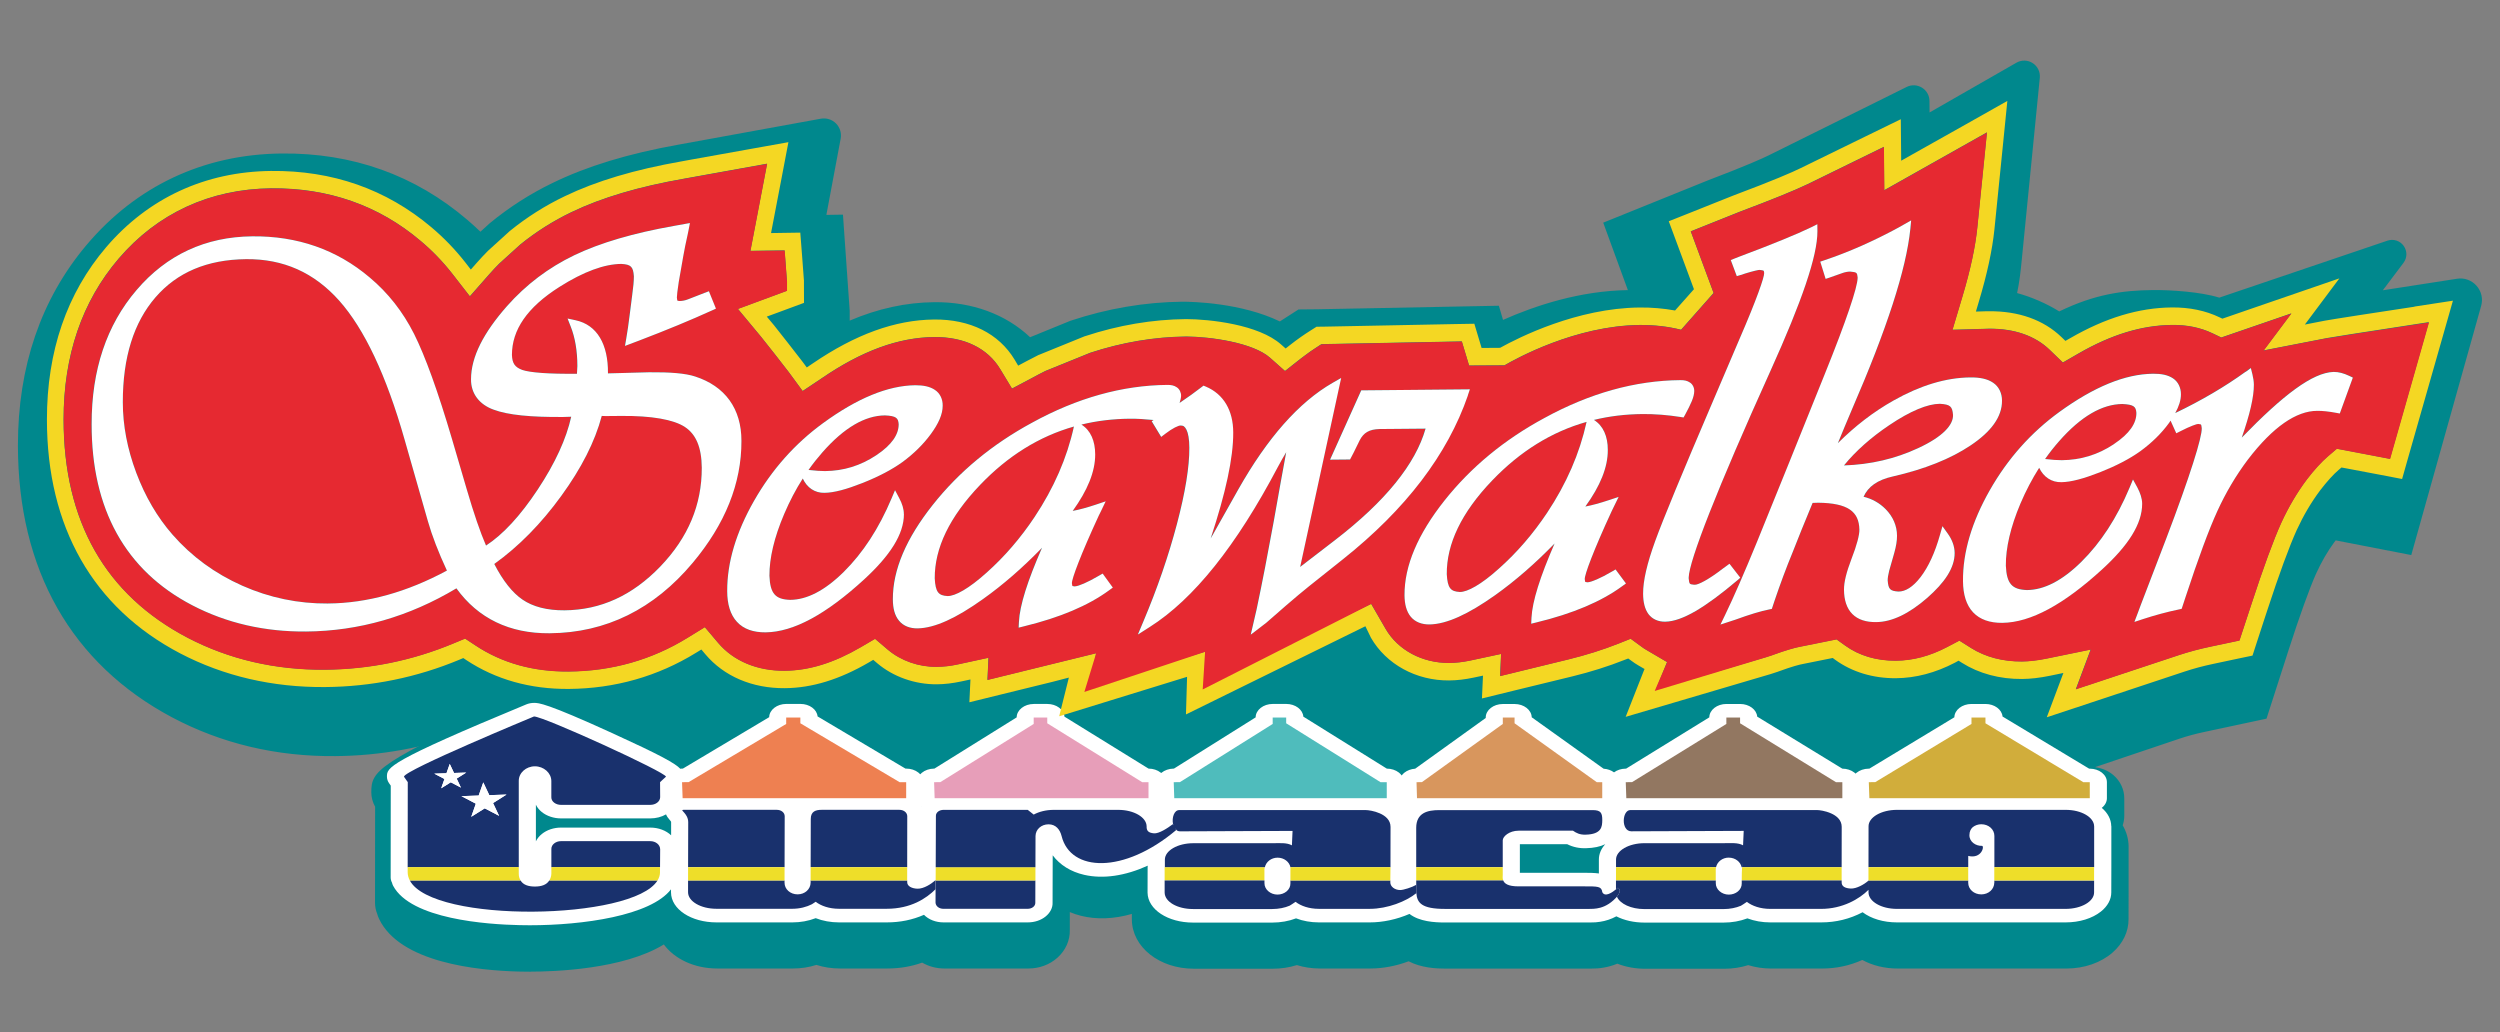
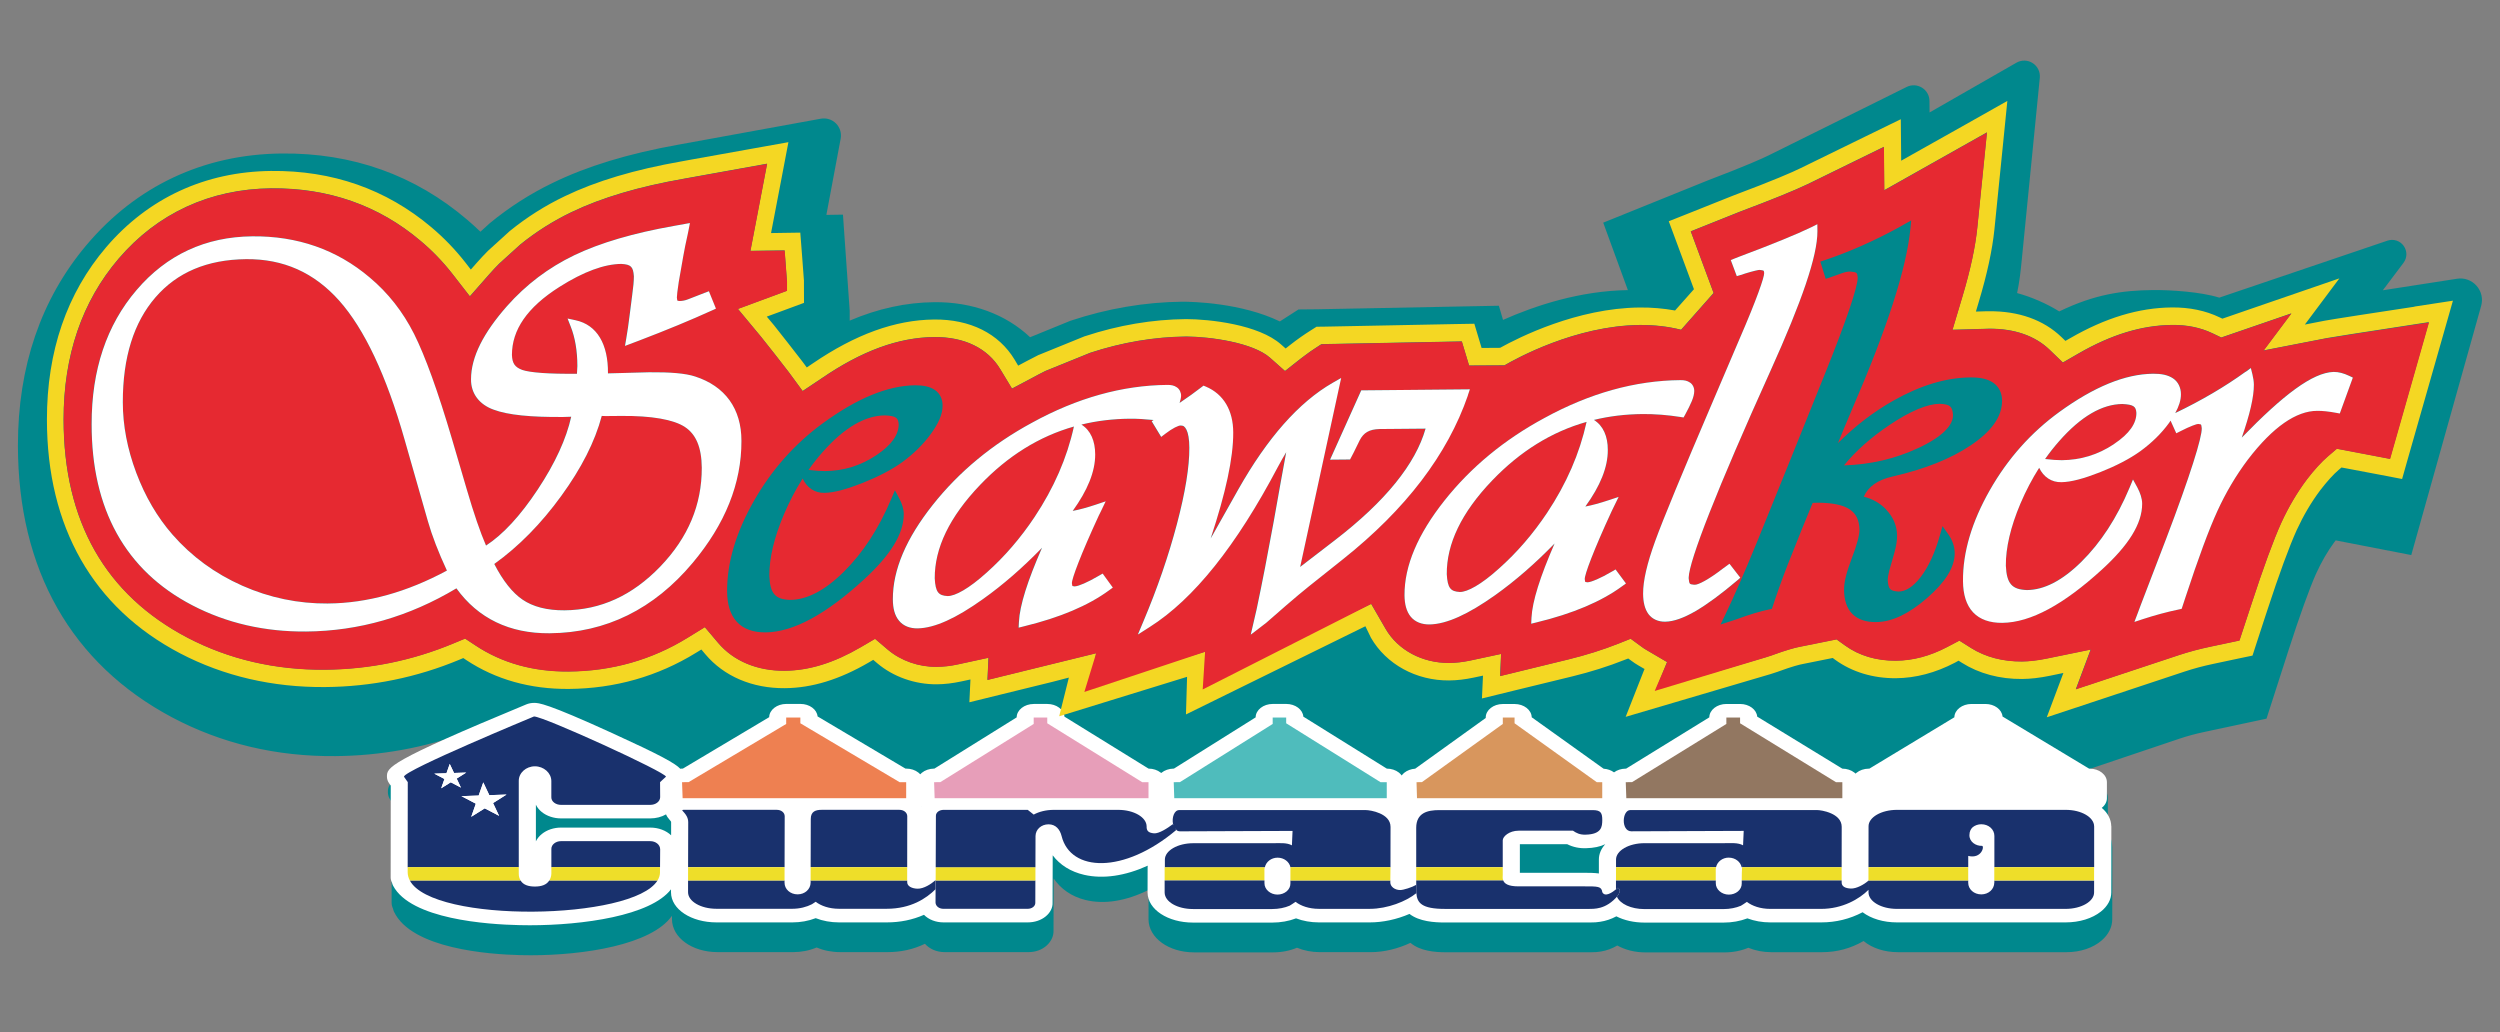
<svg xmlns="http://www.w3.org/2000/svg" id="Layer_1" data-name="Layer 1" viewBox="0 0 786.96 324.94">
  <rect x="0" y="0" width="786.96" height="324.94" fill="#808080" stroke="none" />
  <defs>
    <style>      .cls-1 {        fill: #fff;      }      .cls-2 {        fill: #d8965d;      }      .cls-3 {        fill: #4fbcbc;      }      .cls-4 {        fill: #e79eb9;      }      .cls-5 {        fill: #e62931;      }      .cls-6 {        fill: #d1ad3b;      }      .cls-7 {        fill: none;      }      .cls-8 {        fill: #f4d723;      }      .cls-9 {        fill: #ee8051;      }      .cls-10 {        fill: #eede29;      }      .cls-11 {        fill: #00888d;      }      .cls-12 {        fill: #927761;      }      .cls-13 {        fill: #19316d;      }    </style>
  </defs>
  <rect class="cls-11" x="152.8" y="215.18" width="481.36" height="43.21" rx="12" ry="12" />
  <g>
    <path class="cls-11" d="m751.59,94.41c-2.19.33-5.39.83-8.86,1.37l11.3-15.01c.75-.99-.23-2.36-1.41-1.96l-54,18.3c-4.96-1.89-14.99-2.64-20.78-2.58-10.5.1-19.07,1.72-29.8,7.22-4.54-3.15-11.08-6.01-16.9-7.08,1.31-5.52,1.66-8.75,2.11-13.31l5.67-57.21c.13-1.36-1.32-2.31-2.51-1.63l-32.16,18.42-.08-9.15c-.01-1.28-1.35-2.11-2.5-1.54l-43.39,21.51c-1.96.98-7.11,3.32-19.5,8.04l-29.95,12.1,8.31,22.73c-1.43-.08-2.87-.1-4.32-.09-16.7.17-32.21,6.1-41.71,10.66l-1.67-5.69-54.65,1.06-5.04.05-4.25,2.73c-.79.5-1.58,1.03-2.36,1.56-11.94-6.5-28.63-6.73-30.87-6.73-11.44.11-22.96,2.08-34.24,5.83l-14.5,5.92c-7.12-7.57-17.52-11.73-29.38-11.6-9.87.1-19.73,2.6-29.86,7.61l-.03-8.17-1.9-26.95-6.12.1,5.23-27.89c.28-1.47-1-2.76-2.47-2.49l-44.78,8.17c-15.59,2.79-28.34,6.67-38.94,11.85-6.77,3.28-13.18,7.39-19.03,12.22l-5.09,4.66c-1.93-2.01-3.95-3.92-6.06-5.71-15.91-13.61-34.97-20.38-56.51-20.16-23.46.26-43.81,9.82-58.86,27.68-13.82,16.42-20.82,36.94-20.81,60.98.02,37.85,16.2,66.46,46.83,82.75,15.04,7.97,31.82,11.98,49.81,11.8,14.38-.11,28.4-2.75,41.76-7.88,9.98,5.72,21.33,8.55,33.8,8.48,14-.1,27.17-3.37,39.21-9.71,7.33,6.16,16.82,9.48,27.38,9.48.13,0,.25,0,.38,0,8.75-.07,17.46-2.34,26.51-6.95,5.93,3.63,12.96,5.67,20.03,5.72l-.41,8.74,26.08-6.52-6.06,15.16,47.7-15.64-.42,14.39,62.49-31.19c6.99,8.64,17.83,13.81,29.53,13.86l-.4,8.73,41.45-10.3c.98-.24,1.96-.5,2.92-.76l-10.98,23.09,70.36-23.32,2.76-.93c4.06-1.51,5.66-1.84,5.83-1.87l5.18-1.06c6.39,3.8,13.9,5.68,21.88,5.7,6.34-.05,12.67-1.42,18.96-4.14,5.25,2.55,11.13,4.02,17.32,4.33l-6.82,18.48,63.17-21.27c2.46-.83,5.07-1.54,7.8-2.13l18.04-3.86,6.5-20.21c3.37-10.47,6.52-19.2,8.61-23.9,1.8-3.97,3.89-7.56,6.12-10.58.66-.86,1.24-1.6,1.76-2.21l22.77,4.42,21.19-75.55c.7-2.49-1.41-4.87-3.95-4.47l-22.39,3.49Z" />
    <path class="cls-11" d="m480.33,258.96l11.28-23.73-41.92,10.41.45-9.82c-10.45-.85-20.02-5.44-26.95-12.93l-65.08,32.48.44-15.2-49.91,16.36,6.28-15.72-24.16,6.04.46-9.87c-5.84-.53-11.65-2.3-16.76-5.12-8.94,4.31-17.58,6.45-26.37,6.51h-.4c-10.52,0-20.07-3.06-27.77-8.88-11.99,5.95-25.03,9.01-38.8,9.11-12.49.07-23.99-2.67-34.09-8.15-13.29,4.91-27.23,7.45-41.47,7.56-18.48.17-35.76-3.92-51.36-12.18-31.75-16.88-48.54-46.49-48.56-85.61,0-24.83,7.25-46.05,21.57-63.07,15.68-18.6,36.88-28.56,61.31-28.83,22.41-.26,42.15,6.81,58.66,20.94,1.38,1.18,2.73,2.41,4.05,3.68l2.93-2.67c6.05-4.99,12.68-9.24,19.68-12.63,10.87-5.31,23.89-9.28,39.78-12.12l44.77-8.16c1.74-.31,3.52.24,4.77,1.5,1.25,1.26,1.8,3.04,1.47,4.79l-4.5,23.99,5.22-.08,2.12,30.23v3.13c8.97-3.81,17.72-5.71,26.61-5.8,11.87-.12,22.49,3.77,30.18,11.03l12.7-5.18c11.6-3.86,23.46-5.88,35.24-6,3.11,0,18.48.32,30.68,6.21.28-.18.56-.36.84-.54l5.03-3.23,5.97-.06,57.1-1.11,1.31,4.46c10.08-4.48,24.17-9.16,39.3-9.38l-7.76-21.23,32.86-13.28c12.32-4.69,17.36-6.98,19.27-7.93l43.39-21.51c1.55-.77,3.35-.68,4.81.22,1.47.9,2.36,2.47,2.37,4.2l.03,3.61,27.35-15.67c1.61-.92,3.57-.87,5.12.14,1.56,1.01,2.41,2.78,2.23,4.62l-5.67,57.21c-.38,3.87-.69,6.72-1.47,10.55,4.53,1.24,9.29,3.3,13.26,5.78,11.17-5.42,19.95-6.63,29.55-6.73,5.37-.05,14.96.54,20.82,2.39l52.95-17.94c1.88-.64,3.93.02,5.09,1.63,1.17,1.61,1.15,3.77-.05,5.36l-6.5,8.63c.34-.05.67-.1.98-.15l22.39-3.48c2.29-.36,4.58.46,6.12,2.2,1.54,1.74,2.09,4.11,1.46,6.35l-22,78.43-23.79-4.62c-.16.2-.31.4-.47.61-2.1,2.84-4.04,6.21-5.75,9.97-2.05,4.61-5.14,13.2-8.48,23.55l-7.08,21.99-19.87,4.25c-2.59.56-5.1,1.24-7.45,2.03l-69.6,23.43,7.71-20.88c-4.54-.61-8.85-1.83-12.89-3.63-6.21,2.5-12.55,3.79-18.86,3.84-8.23-.03-15.95-1.93-22.45-5.52l-3.98.81c-.06.01-1.54.31-5.34,1.73l-2.85.97-77.59,25.71Zm23.14-33.54l-10.74,22.59,63.14-20.92,2.74-.93c4.04-1.51,5.82-1.9,6.27-1.98l6.35-1.3,1.08.64c5.73,3.41,12.73,5.22,20.23,5.25,5.86-.05,11.82-1.35,17.66-3.87l1.37-.59,1.34.65c4.88,2.37,10.29,3.72,16.07,4.01l4.41.22-6,16.26,56.74-19.1c2.58-.87,5.32-1.62,8.16-2.22l16.21-3.47,5.93-18.42c3.4-10.56,6.58-19.39,8.74-24.23,1.91-4.19,4.08-7.95,6.47-11.19.66-.88,1.29-1.66,1.89-2.38l1.23-1.46,21.7,4.21,20.38-72.67s.05-.16-.07-.29c-.11-.12-.22-.1-.26-.1l-22.4,3.49c-2.19.33-5.38.83-8.86,1.37l-7.9,1.23,12.25-16.27-49.02,16.61-1.09-.42c-4.12-1.57-13.19-2.43-19.59-2.37-9.16.09-17.49,1.29-28.35,6.86l-1.73.89-1.6-1.11c-4.38-3.04-10.52-5.61-15.63-6.55l-3.36-.62.79-3.33c1.24-5.21,1.57-8.15,2.04-12.88l5.37-54.19-34.33,19.67-.11-12.28-41.22,20.44c-2.01,1-7.27,3.4-19.79,8.16l-26.98,10.9,8.92,24.4-4.91-.26c-1.29-.07-2.64-.09-4.13-.09-15.87.16-30.69,5.71-40.32,10.34l-3.44,1.65-2.05-6.98-52.18,1.01-4.13.04-3.47,2.22c-.76.49-1.52.99-2.27,1.51l-1.64,1.13-1.75-.95c-11.29-6.15-27.51-6.33-29.32-6.33-11.04.11-22.19,2-33.12,5.63l-16.46,6.73-1.53-1.62c-6.53-6.94-16.16-10.68-26.98-10.58-9.44.09-18.74,2.47-28.46,7.27l-4.66,2.3-.05-13.26-1.67-23.78-7.02.11,5.66-30.2-43.18,7.87c-15.31,2.74-27.76,6.52-38.1,11.57-6.53,3.16-12.69,7.11-18.33,11.75l-7.37,6.75-2.2-2.29c-1.85-1.93-3.81-3.77-5.82-5.49-15.28-13.08-33.57-19.58-54.37-19.38-22.49.25-41.99,9.42-56.41,26.52-13.31,15.82-20.06,35.63-20.05,58.89.02,36.58,15.61,64.2,45.11,79.88,14.63,7.75,30.87,11.62,48.26,11.42,13.98-.11,27.65-2.68,40.63-7.67l1.44-.55,1.34.77c9.43,5.41,20.26,8.13,32.17,8.05,13.44-.1,26.13-3.24,37.71-9.33l1.93-1.02,1.67,1.4c6.79,5.7,15.53,8.72,25.29,8.72h.33c8.3-.06,16.5-2.22,25.09-6.6l1.62-.83,1.55.95c5.44,3.33,11.96,5.2,18.36,5.24l3.38.03-.37,7.75,28-7-5.83,14.6,45.48-14.91-.39,13.59,59.97-29.93,1.64,2.03c6.48,8,16.33,12.62,27.02,12.66h3.38s-.35,7.77-.35,7.77l37.23-9.25c.96-.24,1.92-.49,2.86-.74l6.8-1.84Z" />
  </g>
  <g>
    <g>
      <path class="cls-11" d="m664.89,266.46c-.03-2.32-1.08-4.52-2.99-6.31,1.02-.87,1.62-2.07,1.62-3.33v-5.54c0-1.25-.56-2.43-1.58-3.31-1.01-.87-2.29-1.33-3.82-1.37h-.2l-27.25-18.01c-.2-2.42-2.54-4.34-5.38-4.34h-4.4c-2.94,0-5.34,2.05-5.39,4.6l-26.76,17.75h-.25c-1.43.02-2.82.55-3.81,1.45-.09.09-.19.18-.27.27-.11-.12-.23-.23-.36-.34-1-.87-2.39-1.37-3.82-1.37l-26.79-17.98c-.18-2.44-2.53-4.37-5.38-4.37h-4.31c-2.95,0-5.36,2.07-5.39,4.62l-26.19,17.72h-.18c-1.36.02-2.64.47-3.62,1.28-.9-.74-2.05-1.18-3.28-1.26l-22.63-17.77c-.06-2.54-2.45-4.59-5.39-4.59h-3.7c-2.97,0-5.39,2.1-5.39,4.68v.16l-22.2,17.52c-1.3.09-2.55.6-3.46,1.43-.31.28-.58.59-.79.92-.24-.36-.53-.7-.87-1-1-.87-2.39-1.37-3.82-1.37l-26.27-17.95c-.17-2.45-2.52-4.39-5.38-4.39h-4.25c-2.96,0-5.37,2.08-5.39,4.64l-25.72,17.7h-.12c-1.43.02-2.82.55-3.81,1.44-.03.02-.05.05-.08.07-.05-.05-.11-.1-.16-.15-1.02-.88-2.37-1.37-3.82-1.37l-26.47-17.96c-.18-2.44-2.52-4.38-5.38-4.38h-4.27c-2.96,0-5.37,2.08-5.39,4.64l-25.9,17.71h-.15c-1.43.02-2.82.55-3.81,1.44-.18.16-.34.34-.49.52-.17-.21-.37-.41-.58-.59-1.02-.88-2.37-1.37-3.82-1.37h-.25l-27.67-18.03c-.21-2.41-2.54-4.32-5.38-4.32h-4.47c-2.93,0-5.33,2.04-5.39,4.57l-27.17,17.77h-.3c-.17,0-.34.02-.52.04-1.59-1.86-6.02-4.59-21.36-12.28-20.87-10.47-23.23-10.47-24.64-10.47-.87,0-1.74.18-2.5.53-43.83,19.92-43.83,21.82-43.83,24.96,0,.79.23,1.58.68,2.27l.52.82-.03,31.72c0,.62.15,1.25.43,1.83.07.35.18.69.33,1.01,5.56,11.59,29.66,13.4,39.76,13.64,1.08.03,2.16.04,3.26.04,16.76,0,38.05-3.28,44.47-12.42v1.08c.04,5.8,6.34,10.35,14.33,10.35h23.88c2.56,0,5.03-.49,7.34-1.46,2.23.96,4.76,1.46,7.35,1.46h15.02c4.19,0,8.12-.88,11.71-2.62,1.48,1.66,3.72,2.62,6.17,2.62h26.48c2.17,0,4.18-.73,5.66-2.06,1.45-1.3,2.24-3.04,2.17-4.74l.04-16.38c2.25,3.32,5.7,5.7,9.92,6.75,5.96,1.49,12.85.39,20-3.17-.02.18-.04.35-.04.53l-.02,8.82c.08,5.79,6.37,10.33,14.33,10.33h24.92c2.64,0,5.21-.5,7.49-1.46,2.19.91,4.66,1.39,7.18,1.39h16.06c4.09,0,8.48-1.04,12.47-2.93,3.13,2.64,7.84,2.97,11.2,2.97h45.43c1.5,0,2.57-.08,3.34-.24,1.79-.29,3.55-.94,5.15-1.89,2.49,1.4,5.6,2.17,8.84,2.17h24.92c2.64,0,5.21-.5,7.49-1.46,2.19.91,4.66,1.39,7.18,1.39h16.06c4.63,0,9.01-1.18,13.03-3.51,2.7,2.24,6.58,3.51,10.81,3.51h53.12c4.32,0,8.36-1.36,11.08-3.74,2.13-1.86,3.28-4.21,3.27-6.62l.02-8.69c.02-8.6.02-13.38,0-14.19Z" />
-       <path class="cls-11" d="m167.02,305.88c-1.13,0-2.26-.01-3.38-.04-13.74-.32-37.75-2.91-44.31-16.57-.25-.51-.45-1.05-.6-1.61-.45-1.11-.68-2.3-.68-3.48l.03-30.23c-.78-1.4-1.2-2.97-1.2-4.57,0-6.78,1.72-9.16,46.87-29.68,1.42-.65,3.03-1,4.64-1,2.45,0,4.99,0,26.96,11.02,11.22,5.63,16.71,8.65,19.75,10.76l22.7-14.84c1.44-3.85,5.34-6.56,9.98-6.56h4.47c4.48,0,8.3,2.53,9.84,6.22l24.88,16.21c1.04.13,2.05.4,2.99.8.84-.36,1.73-.61,2.63-.75l23.09-15.79c1.42-3.89,5.39-6.7,10.01-6.7h4.27c4.47,0,8.36,2.63,9.88,6.36l23.77,16.13c.76.12,1.49.32,2.2.58.7-.26,1.43-.46,2.17-.58l22.92-15.77c1.41-3.9,5.38-6.72,10.02-6.72h4.24c4.49,0,8.38,2.64,9.89,6.38l23.57,16.11c1.01.16,1.98.46,2.89.87.66-.31,1.36-.55,2.09-.72l19.61-15.48c1.29-4.18,5.35-7.17,10.14-7.17h3.7c4.76,0,8.75,2.86,10.09,6.87l20.08,15.77c.39.09.77.2,1.15.33.65-.23,1.33-.39,2.01-.5l23.36-15.81c1.43-3.87,5.39-6.66,9.99-6.66h4.31c4.46,0,8.33,2.62,9.86,6.32l24.09,16.16c.83.13,1.64.35,2.41.66.83-.33,1.7-.56,2.59-.69l23.89-15.84c1.42-3.88,5.33-6.61,10-6.61h4.4c4.42,0,8.28,2.59,9.84,6.26l24.53,16.21c2.19.3,4.11,1.16,5.67,2.51,2.15,1.86,3.37,4.5,3.37,7.23v5.54c0,1.02-.17,2.03-.5,2.99,1.19,2.03,1.83,4.27,1.86,6.58.02.96.02,5.76,0,14.28l-.02,8.69c.03,3.9-1.76,7.65-5.04,10.51-3.65,3.19-8.92,5.02-14.48,5.02h-53.12c-4.1,0-7.95-.94-11.16-2.7-3.99,1.79-8.24,2.7-12.68,2.7h-16.06c-2.45,0-4.89-.36-7.17-1.07-2.38.75-4.93,1.14-7.51,1.14h-24.92c-3.11,0-6.09-.55-8.78-1.6-1.38.57-2.82.99-4.27,1.23-1.12.23-2.49.33-4.29.33h-45.43c-3.29,0-7.77-.28-11.7-2.31-3.91,1.47-8.06,2.27-11.96,2.27h-16.06c-2.45,0-4.89-.37-7.17-1.07-2.38.75-4.94,1.14-7.51,1.14h-24.92c-10.83,0-19.4-6.78-19.51-15.43v-1.82c-5.62,1.62-11.06,1.83-16.02.59-1.22-.3-2.4-.7-3.51-1.17v5.7c.08,3.22-1.33,6.37-3.9,8.67-2.43,2.18-5.67,3.39-9.12,3.39h-26.48c-2.51,0-4.91-.65-6.97-1.85-3.43,1.23-7.09,1.85-10.91,1.85h-15.02c-2.52,0-5.03-.38-7.36-1.13-2.35.75-4.81,1.13-7.34,1.13h-23.88c-7.22,0-13.43-3-16.81-7.57-12.77,7.85-34.57,8.56-42,8.56Zm-38.3-20.97c3.03,6,16.79,10.15,35.16,10.59,1.04.02,2.08.04,3.13.04,19.46,0,36.01-4.2,40.24-10.22l9.46-13.46-.05,17.53c.02,2.41,3.79,5.15,9.16,5.15h23.88c1.87,0,3.67-.36,5.34-1.06l2.03-.85,2.02.87c1.59.68,3.42,1.04,5.31,1.04h15.02c3.4,0,6.58-.71,9.45-2.1l3.51-1.7,2.6,2.91c.51.57,1.35.9,2.31.9h26.48c.89,0,1.67-.26,2.2-.74.37-.33.45-.62.45-.68v-.22s.08-33.14.08-33.14l9.41,13.87c1.56,2.3,3.94,3.9,6.89,4.64,4.73,1.18,10.41.22,16.43-2.78l8.74-4.35-1.3,9.67v8.67c.02,2.39,3.79,5.14,9.15,5.14h24.92c1.94,0,3.84-.37,5.48-1.06l2-.84,2,.83c1.56.65,3.36.99,5.19.99h16.06c3.31,0,6.95-.86,10.25-2.43l3.01-1.43,2.55,2.15c2.07,1.74,6.42,1.74,7.86,1.74h45.43c1.53,0,2.12-.1,2.27-.13l.24-.04c1.15-.19,2.3-.61,3.34-1.23l2.57-1.53,2.61,1.47c1.72.97,3.96,1.5,6.3,1.5h24.92c1.94,0,3.84-.37,5.49-1.06l1.99-.84,2,.83c1.56.65,3.36.99,5.19.99h16.06c3.7,0,7.21-.95,10.43-2.81l3.13-1.82,2.78,2.31c1.77,1.47,4.5,2.32,7.5,2.32h53.12c3.04,0,5.91-.92,7.67-2.46.97-.85,1.5-1.8,1.5-2.69l.02-8.75c.02-11.2.01-13.62,0-14.07v-.05c-.01-1.11-.74-2.03-1.35-2.6l-4.23-3.97,4.22-3.58v-4.56c-.1-.02-.23-.03-.34-.03h-1.64s-30.65-20.25-30.65-20.25l-.17-2.06c-.06-.02-.15-.03-.26-.03h-4.4c-.09,0-.17.01-.23.03l-.05,2.21-30.27,20.08-1.77.03c-.22,0-.38.08-.43.11l-3.76,4-3.73-4.01s-.2-.09-.42-.09h-1.58l-30.19-20.26-.16-2.06c-.06-.02-.15-.03-.25-.03h-4.31c-.09,0-.16.01-.23.02l-.03,2.2-29.7,20.1-1.73.02c-.22,0-.36.07-.4.1l-3.28,2.7-3.29-2.69s-.17-.09-.35-.1l-1.59-.11-25.81-20.27-.04-1.95c-.06-.01-.14-.03-.23-.03h-3.7c-.09,0-.16,0-.22.02v1.99l-1.97,1.71-23.45,18.51-1.59.11c-.18.01-.32.08-.36.11l-4.33,6.62-4.26-6.7s-.14-.03-.36-.02h-1.6l-29.66-20.27-.14-2.05c-.06-.02-.15-.03-.25-.03h-4.24c-.09,0-.16.01-.22.02l-.02,2.18-29.22,20.11-1.56.03c-.35,0-.52.08-.56.11l-3.66,3.23-3.44-3.23s-.18-.11-.43-.11h-1.59l-29.86-20.26-.15-2.05c-.06-.02-.15-.03-.25-.03h-4.27c-.09,0-.16.01-.22.02l-.03,2.19-29.41,20.11-1.56.03c-.36,0-.53.08-.57.11l-4,4.88-3.96-4.92h0s-.15-.07-.4-.07h-1.79l-31.07-20.24-.19-2.07c-.07-.02-.15-.03-.26-.03h-4.47c-.09,0-.17.01-.23.03l-.06,2.22-30.7,20.08-1.8.02-2.74.31-1.79-2.09c-1.67-1.96-14.8-8.54-19.75-11.02-17.85-8.95-21.55-9.92-22.32-9.92-.15,0-.28.03-.35.07-9.06,4.12-35.71,16.23-40.56,20.33l.96,1.5-.03,32.97.21.42.1.54Z" />
    </g>
    <g>
      <path class="cls-1" d="m664.59,260.05c-.03-2.11-1.08-4.12-2.99-5.75,1.02-.79,1.62-1.88,1.62-3.03v-5.04c0-1.14-.56-2.21-1.58-3.02-1.01-.8-2.29-1.22-3.82-1.25h-.2l-27.25-16.41c-.2-2.21-2.54-3.95-5.38-3.95h-4.4c-2.94,0-5.34,1.87-5.39,4.19l-26.76,16.17h-.25c-1.43.02-2.82.5-3.81,1.32-.09.08-.19.16-.27.24-.11-.11-.23-.21-.36-.31-1-.79-2.39-1.25-3.82-1.25l-26.79-16.38c-.18-2.22-2.53-3.98-5.38-3.98h-4.31c-2.95,0-5.36,1.88-5.39,4.21l-26.19,16.15h-.18c-1.36.02-2.64.43-3.62,1.17-.9-.67-2.05-1.07-3.28-1.15l-22.63-16.19c-.06-2.31-2.45-4.18-5.39-4.18h-3.7c-2.97,0-5.39,1.91-5.39,4.26v.14l-22.2,15.96c-1.3.09-2.55.55-3.46,1.3-.31.26-.58.54-.79.84-.24-.33-.53-.64-.87-.91-1-.79-2.39-1.25-3.82-1.25l-26.27-16.36c-.17-2.23-2.52-4-5.38-4h-4.25c-2.96,0-5.37,1.9-5.39,4.23l-25.72,16.13h-.12c-1.43.02-2.82.5-3.81,1.32-.03.02-.05.04-.08.06-.05-.04-.11-.09-.16-.13-1.02-.8-2.37-1.25-3.82-1.25l-26.47-16.36c-.18-2.23-2.52-3.99-5.38-3.99h-4.27c-2.96,0-5.37,1.89-5.39,4.22l-25.9,16.13h-.15c-1.43.02-2.82.5-3.81,1.32-.18.15-.34.31-.49.47-.17-.19-.37-.37-.58-.54-1.02-.8-2.37-1.25-3.82-1.25h-.25l-27.67-16.43c-.21-2.2-2.54-3.93-5.38-3.93h-4.47c-2.93,0-5.33,1.86-5.39,4.17l-27.17,16.19h-.3c-.17,0-.34.02-.52.04-1.59-1.69-6.02-4.18-21.36-11.19-20.87-9.54-23.23-9.54-24.64-9.54-.87,0-1.74.17-2.5.49-43.83,18.15-43.83,19.88-43.83,22.74,0,.72.23,1.44.68,2.07l.52.75-.03,28.9c0,.56.15,1.14.43,1.67.07.32.18.63.33.92,5.56,10.56,29.66,12.21,39.76,12.42,1.08.02,2.16.04,3.26.04,16.76,0,38.05-2.99,44.47-11.31v.98c.04,5.29,6.34,9.43,14.33,9.43h23.88c2.56,0,5.03-.45,7.34-1.33,2.23.87,4.76,1.33,7.35,1.33h15.02c4.19,0,8.12-.8,11.71-2.39,1.48,1.51,3.72,2.39,6.17,2.39h26.48c2.17,0,4.18-.67,5.66-1.88,1.45-1.18,2.24-2.77,2.17-4.32l.04-14.92c2.25,3.03,5.7,5.19,9.92,6.15,5.96,1.36,12.85.36,20-2.89-.02.16-.04.32-.04.48l-.02,8.03c.08,5.28,6.37,9.41,14.33,9.41h24.92c2.64,0,5.21-.46,7.49-1.33,2.19.83,4.66,1.27,7.18,1.27h16.06c4.09,0,8.48-.94,12.47-2.67,3.13,2.41,7.84,2.7,11.2,2.7h45.43c1.5,0,2.57-.07,3.34-.22,1.79-.26,3.55-.85,5.15-1.72,2.49,1.28,5.6,1.97,8.84,1.97h24.92c2.64,0,5.21-.46,7.49-1.33,2.19.83,4.66,1.27,7.18,1.27h16.06c4.63,0,9.01-1.08,13.03-3.2,2.7,2.04,6.58,3.2,10.81,3.2h53.12c4.32,0,8.36-1.24,11.08-3.41,2.13-1.69,3.28-3.84,3.27-6.04l.02-7.92c.02-7.84.02-12.19,0-12.93Zm-159.28,5.68c-1.32,1.46-2.03,3.15-2.01,4.87v4.35c-1.53-.2-3.16-.21-4.72-.21h-20.15v-8.99h14.92c1.83.91,3.81,1.33,5.92,1.25,2.43-.06,4.45-.48,6.05-1.27Zm-215.24-11.75s0,.02-.01.02c-.02-.04-.05-.07-.07-.1.03.03.06.06.09.08Zm-113.49,6.53c-2.24,0-4.43.73-6.01,2.01-.83.67-1.47,1.46-1.88,2.31v-11.53c.39.85,1.02,1.63,1.84,2.3,1.58,1.28,3.79,2.02,6.06,2.02h28.1c1.82,0,3.54-.45,4.97-1.27.23.57.6,1.13,1.11,1.7.41.45.49.57.49.77v4.12c-1.57-1.49-3.92-2.43-6.57-2.43h-28.09Z" />
      <g>
        <g>
          <path class="cls-7" d="m402.17,269.97c-2.03,0-3.63,1.31-4.01,3h-.05c-.05.22-.08.46-.09.69v3.48h0v.81c-.04,2.01,1.79,3.63,4.09,3.63s4.11-1.49,4.07-3.51v-.94s.03-4.18.03-4.18c-.34-1.69-2.01-3-4.04-3Z" />
          <path class="cls-13" d="m168.1,225.53s-40.94,16.95-40.94,18.96l1.2,1.71-.03,26.77h34.97v-27.14c-.03-2.53,2.29-4.61,5.08-4.61s5.15,2.08,5.17,4.61v5.13c-.03,1.36,1.4,2.4,3.04,2.4h28.09c1.72,0,3.09-1.04,3.13-2.4l-.03-4.76,1.86-1.71c0-1.38-38.45-18.96-41.55-18.96Zm-26.21,20.72l-3.01,1.89,1.03-2.93-3.21-1.68,3.84-.13,1.03-2.93,1.35,2.85,3.84-.13-3.01,1.89,1.35,2.85-3.21-1.68Zm15.22,10.57l-4.53-2.37-4.25,2.67,1.45-4.14-4.53-2.37,5.42-.19,1.45-4.14,1.9,4.02,5.42-.19-4.25,2.67,1.9,4.02Z" />
          <path class="cls-13" d="m207.8,267.25c-.04-1.36-1.4-2.47-3.12-2.47h-28.09c-1.64,0-3.07,1.1-3.03,2.47v5.72h34.21l.04-5.72Z" />
          <path class="cls-13" d="m206.97,277.15h-34.06c-.88,1.43-2.56,1.92-4.54,1.92s-3.67-.49-4.51-1.92h-34.86c7.15,13.58,70.29,12.63,77.98,0Z" />
          <polygon class="cls-1" points="154.03 250.31 152.13 246.29 150.68 250.43 145.26 250.62 149.79 252.99 148.34 257.12 152.58 254.45 157.11 256.82 155.21 252.8 159.45 250.12 154.03 250.31" />
          <polygon class="cls-1" points="146.76 243.19 142.92 243.32 141.57 240.47 140.54 243.4 136.7 243.54 139.91 245.21 138.88 248.14 141.89 246.25 145.1 247.93 143.75 245.08 146.76 243.19" />
          <path class="cls-10" d="m207.75,274.54v-1.57s-34.19,0-34.19,0v2.02c-.02.78-.25,1.52-.64,2.16h34.06c.5-.82.78-1.69.78-2.61Z" />
          <path class="cls-10" d="m128.33,274.54c0,.92.24,1.79.67,2.61h34.86c-.38-.64-.58-1.37-.56-2.16v-2.02h-34.97v1.57Z" />
          <path class="cls-13" d="m247.01,256.87c-.05-1.1-1.09-1.95-2.49-1.95h-29.37c-1.39,0,1.49,1.09,1.49,3.91l-.04,14.14h30.37l.04-16.1Z" />
          <path class="cls-13" d="m285.59,256.87c-.05-1.1-1.1-1.95-2.49-1.95h-24.43c-1.85,0-3.45.46-3.45,2.85l-.04,15.2h30.39l.02-16.1Z" />
          <path class="cls-13" d="m294.37,277.15c-1.15,1.04-3.56,2.65-5.56,2.6-1.72-.05-3.28-.75-3.24-2.11v-.49s-30.4,0-30.4,0v.68c-.02,2.08-1.8,3.7-4.1,3.7s-4.13-1.62-4.11-3.7v-.68s0,0,0,0h-30.37v3.73c.01,2.86,4.01,5.19,8.93,5.19h23.88c2.38,0,4.52-.58,6.18-1.43.36-.2.76-.52,1.19-.78,1.66,1.3,4.28,2.21,7.32,2.21h15.02c7.6,0,12.5-3.27,15.38-6.16v-2.77h-.14Z" />
          <polygon class="cls-10" points="246.96 277.15 246.96 277.15 246.97 272.97 216.6 272.97 216.59 277.15 216.59 277.15 246.96 277.15" />
          <polygon class="cls-10" points="285.57 272.97 255.18 272.97 255.17 277.15 255.17 277.15 285.56 277.15 285.57 272.97" />
          <rect class="cls-13" x="294.53" y="277.15" width="0" height="0" />
          <path class="cls-13" d="m296.99,286.08h26.48c1.39,0,2.48-.84,2.43-1.95l.02-6.98h-31.4s-.03,6.98-.03,6.98c.05,1.1,1.1,1.95,2.49,1.95Z" />
          <polygon class="cls-10" points="294.53 276.96 294.53 277.15 294.53 277.15 294.53 277.15 325.93 277.15 325.94 272.97 294.55 272.97 294.53 276.96" />
          <path class="cls-13" d="m544.19,269.97c2.03,0,3.7,1.31,4.04,3h.11l.1-1.51-.07,1.51h31.35l.02-12.69c0-4.29-6.39-5.29-7.78-5.29h-58.74c-2.66,0-3,6.69.3,6.69l35.37-.13-.2,4.54c-1.64-.9-3.71-.67-6.12-.67h-24.92c-4.92,0-8.98,2.34-8.95,5.19v2.35s31.49,0,31.49,0c.38-1.69,1.99-3,4.01-3Z" />
          <polygon class="cls-10" points="579.72 277.15 579.72 277.15 579.72 272.97 548.38 272.97 548.3 274.74 548.27 277.15 548.27 277.15 579.72 277.15" />
          <path class="cls-10" d="m540.09,277.15h0v-3.48c0-.24.04-.47.09-.7h-31.49v4.18h-.01,31.42Z" />
          <path class="cls-13" d="m627.77,277.84c-.02,2.08-1.8,3.7-4.1,3.7s-4.13-1.62-4.11-3.7v-.68s-31.4,0-31.4,0h0v2.92s-.01-2.87-.01-2.87c-1.3,1.18-3.76,2.56-5.54,2.49-1.72-.07-2.93-.63-2.89-1.99v-.55s-31.45,0-31.45,0h0v.94c.03,2.01-1.87,3.51-4.08,3.51s-4.13-1.62-4.09-3.63v-.81h-31.42v2.77s0,.03,0,.05c.36-.3.6-.53.6-.53,0,0,1.52.59-.31,2.8,0,0,0,0,0,0,1,2.27,4.48,3.9,8.64,3.9h24.92c2.05,0,3.92-.39,5.47-1.04.36-.19,1.12-.71,1.89-1.23,1.66,1.3,4.28,2.21,7.32,2.21h16.06c6.69,0,12.01-3.1,14.9-6v.81c.02,2.86,4.01,5.19,8.94,5.19h53.12c4.93,0,8.98-2.34,8.95-5.19,0,0,0-1.52.01-3.73h-31.41v.68Z" />
          <path class="cls-13" d="m659.2,260.12c-.02-2.86-4.01-5.19-8.94-5.19h-53.12c-4.92,0-8.98,2.34-8.95,5.19l-.02,12.85h31.4v-3.54c4.26,1.04,5.2-3.2,4.31-3.17-1.85.07-3.95-1.21-3.94-3.34,0-1.27.51-2.06,1.05-2.54.72-.57,1.65-.92,2.7-.92,2.3,0,4.13,1.62,4.11,3.7v9.8s31.41,0,31.41,0c.01-5.54.02-12.08,0-12.85Z" />
          <path class="cls-10" d="m619.56,277.15v-4.18s-31.4,0-31.4,0v3.79c0,.24,0,.39,0,.39h31.4Z" />
          <path class="cls-10" d="m627.77,277.15h31.41c0-1.23,0-2.67.01-4.18h-31.42v4.18Z" />
          <path class="cls-10" d="m398.02,273.67c0-.24.04-.47.09-.69h-31.45s-.05,0-.05,0v4.18s31.41,0,31.41,0v-3.48Z" />
          <path class="cls-13" d="m445.8,279.83v-1.29c-1.3.77-4.02,1.63-5.03,1.63-1.72,0-3.17-1.1-3.12-2.47v-.55s-31.45,0-31.45,0v.94c.03,2.01-1.87,3.51-4.08,3.51s-4.13-1.62-4.09-3.63v-.81h-31.42v3.8c.03,2.92,4.01,5.19,8.93,5.19h24.92c2.05,0,3.92-.39,5.47-1.04.36-.19,1.12-.71,1.89-1.23,1.66,1.3,4.28,2.21,7.32,2.21h16.06c5.57,0,11.5-2.37,14.65-4.94-.02-.33-.04-.68-.04-1.04v-.27Z" />
          <path class="cls-13" d="m398.11,272.98h.05c.38-1.69,1.99-3,4.01-3s3.7,1.31,4.04,3h31.49l.02-12.69c0-4.29-6.39-5.29-7.78-5.29h-58.74c-1.61,0-2.34,2.41-1.96,4.35,0,0,.05.2.17.49l-.23-.4c-1.71,1.31-4.4,3.02-5.93,2.88-1.79-.16-2.36-.83-2.31-2.2-.03-2.86-4.02-5.19-8.94-5.19h-20.27c-2.46,0-4.69.58-6.33,1.49l-1.88-1.49h-26.48c-1.4,0-2.48.84-2.43,1.95l-.06,16.1h31.39l.03-9.8c.02-2.08,1.8-3.7,4.1-3.7s3.6,1.66,4.11,3.7c2.82,11.33,19.58,11.99,36.07-1.89l-.34-.6c.13.19.27.39.46.61.24.28.68.39,1.14.39l35.37-.13-.2,4.54c-1.64-.9-3.71-.67-6.12-.67h-24.92c-4.92,0-8.98,2.34-8.95,5.19v2.35s0,0,0,0h31.45Z" />
          <polygon class="cls-10" points="406.32 272.98 406.21 272.98 406.2 277.15 437.65 277.15 437.7 272.98 406.36 272.98 406.32 272.98" />
          <path class="cls-13" d="m473.04,264.52c0-1.18,2-3.03,4.99-3.03h17.12c1.04.73,2.13,1.3,3.96,1.25,5.09-.12,5.24-2.54,5.26-4.57,0-2.21-.4-3.16-2.99-3.16h-48.37c-3.59,0-7.21.82-7.21,5.59v12.36h27.24v-8.45Z" />
          <path class="cls-10" d="m473.04,275.4v-2.43h-27.24v4.18h27.38c-.26-.67-.14-1.36-.14-1.75Z" />
          <path class="cls-13" d="m509.27,279.44s-.24.23-.6.53c-1.11.92-3.45,2.56-4.29.87-.26-1.86-1.36-1.83-5.8-1.83h-20.65c-3.27,0-4.38-.91-4.74-1.86h-27.38v2.95c0,.36.01.7.04,1.04.22,3.09,1.68,4.97,9.02,4.97h45.43c1.01,0,1.76-.04,2.35-.15,1.35-.2,3.31-.81,5.24-2.58.46-.42.82-.8,1.1-1.14,1.83-2.21.31-2.8.31-2.8Z" />
        </g>
        <g>
          <polygon class="cls-9" points="283.2 246.23 251.94 227.68 251.94 225.87 247.48 225.87 247.48 227.89 216.76 246.2 214.7 246.22 214.88 251.27 285.25 251.27 285.25 246.22 283.2 246.23" />
          <polygon class="cls-4" points="359.56 246.23 329.66 227.68 329.66 225.87 325.39 225.87 325.39 227.89 296 246.2 294.04 246.22 294.21 251.27 361.53 251.27 361.53 246.22 359.56 246.23" />
          <polygon class="cls-3" points="434.58 246.23 404.87 227.68 404.87 225.87 400.62 225.87 400.62 227.89 371.42 246.2 369.47 246.22 369.64 251.27 436.53 251.27 436.53 246.22 434.58 246.23" />
          <polygon class="cls-2" points="502.65 246.23 476.76 227.68 476.76 225.87 473.06 225.87 473.06 227.89 447.6 246.2 445.9 246.22 446.05 251.27 504.36 251.27 504.36 246.22 502.65 246.23" />
          <polygon class="cls-12" points="577.95 246.23 547.75 227.68 547.75 225.87 543.43 225.87 543.43 227.89 513.75 246.2 511.76 246.22 511.94 251.27 579.94 251.27 579.94 246.22 577.95 246.23" />
-           <polygon class="cls-6" points="655.81 246.23 624.99 227.68 624.99 225.87 620.59 225.87 620.59 227.89 590.3 246.2 588.27 246.22 588.45 251.27 657.83 251.27 657.83 246.22 655.81 246.23" />
        </g>
      </g>
    </g>
  </g>
  <g>
    <path class="cls-8" d="m760.03,96.55c-9.71,1.46-26.25,4.01-28.31,4.41l-6.19,1.21,10.87-14.54-24.36,8.38-11.59,4-.88.3-.87-.41c-4.4-2.12-9.48-3.17-15.06-3.12-10.4.1-20.86,3.26-31.97,9.67l-1.51.86-1.24-1.2c-5.63-5.42-13.5-8.23-22.88-8.13h-.79s-3.27.1-3.27.1l.95-3.2c2.59-8.63,4.23-16.25,4.88-22.67l2.55-25.26,1.52-15.18-13.04,7.36-16.96,9.53-3.42,1.93v-.53s-.12-12.53-.12-12.53l-11.03,5.38-20.5,10.02c-2.73,1.34-8.56,3.88-20.77,8.46l-.37.14-.07.03-1.36.54-11.72,4.68-7.22,2.87,2.76,7.44,4.02,10.84.94,2.55.21.56-5.95,6.7c-3.59-.65-7.33-.98-11.2-.94-19.63.19-37.88,9.37-43.88,12.69l-5.82.04-.57-1.91-1.71-5.71-5.85.1-41.73.82-2.09.02-1.8,1.14c-2.18,1.37-4.34,2.89-6.43,4.53l-1.5,1.18-1.43-1.26c-7.06-6.31-22.6-7.98-29.93-7.99-10.56.1-21.23,1.9-31.73,5.36l-.25.07-.24.1-13.89,5.65-.23.08-.21.1c-1.23.61-2.45,1.25-3.68,1.9l-.54.29-2.07,1.1-1.11-1.88c-4.98-8.25-14-12.75-25.36-12.64-12.27.12-24.79,4.68-38.2,13.83l-1.87,1.26-1.38-1.86c-1.01-1.35-8.15-10.47-8.96-11.45l-2.25-2.69,3.18-1.17,3.38-1.25,5.16-1.91-.02-5.65v-1.13s0-.3,0-.3l-.03-.29-.55-7.35-.57-7.39-7.16.11-2.05.03.55-2.87,2.77-14.45,2.15-11.29-10.95,1.96-19.62,3.52-3,.55c-14.84,2.61-26.9,6.2-36.82,10.98-6.16,2.94-11.95,6.61-17.23,10.89l-.16.13-.16.15-6.41,5.82-.15.14-.13.12c-1.17,1.16-2.28,2.38-3.4,3.63l-1.94,2.21-1.67-2.16c-3.19-4.09-6.84-7.88-10.81-11.21-14.16-11.93-31.12-17.88-50.45-17.67-20.68.22-38.61,8.52-51.85,23.99-12.39,14.5-18.67,32.76-18.66,54.29.01,33.75,14.5,59.2,41.95,73.58,13.73,7.16,29.07,10.73,45.59,10.6,14.65-.11,28.91-3.01,42.42-8.66l1.1-.47.99.66c9.22,6.09,20.06,9.15,32.23,9.06,14.49-.11,27.98-3.94,40.08-11.4l1.65-1.01,1.25,1.49c5.86,6.95,14.76,10.76,25.02,10.68,8.55-.06,17.22-2.73,26.46-8.11l1.37-.81,1.22,1.04c5.04,4.28,11.87,6.71,18.79,6.66,2.51-.02,5.02-.33,7.66-.89l2.93-.63-.34,7.18,9.99-2.46,16.21-3.98,5.12-1.33-3.05,12.18,40.26-12.42-.35,11.84,56.48-27.76,1.75,3.62c4.82,8.36,14.25,13.52,24.59,13.44,2.54-.02,5.05-.33,7.72-.89l2.96-.63-.33,7.19,10.03-2.46,18.4-4.48c5.88-1.44,11.42-3.19,16.46-5.2l1.16-.44.98.71c.72.55,1.47,1.04,2.23,1.48l1.93,1.12-.15.33-5.8,14.73,45.68-13.48,1.71-.56.41-.13.32-.12c4.51-1.65,6.71-2.17,7.48-2.31l8.6-1.73.98-.2.8.59c5.29,3.83,11.9,5.83,19.11,5.78,6.19-.05,12.43-1.69,18.56-4.89l1.14-.63,1.13.71c5.32,3.35,11.87,5.11,18.88,5.05,2.67-.02,5.53-.35,8.8-1.02l4.19-.87-5.23,13.95,15.63-5.18,27.68-9.19c2.9-.96,5.95-1.78,9.05-2.43l8-1.7,4.4-.92,1.42-4.37,2.31-7.09,1-3.03c3.6-11.03,6.87-19.91,9.18-25.01,2.11-4.58,4.61-8.83,7.41-12.55,2.13-2.77,4.14-4.99,5.86-6.46l.83-.7,1.09.2,11.01,2.08,6.98,1.34,1.98-6.98,10.58-37.07,3.44-12.08-12.15,1.86Zm-7.69,47.88l-16.76-3.2-2.79,2.38c-2.06,1.77-4.29,4.21-6.64,7.27-3.04,4.05-5.76,8.64-8.06,13.64-2.45,5.41-5.7,14.27-9.4,25.62l-3.77,11.46-9.36,1.98c-3.27.69-6.51,1.56-9.62,2.58l-32.51,10.78,4.68-12.5-13.86,2.84c-2.92.6-5.47.89-7.78.91-6,.06-11.53-1.41-16-4.22l-3.71-2.34-3.88,2.03c-5.32,2.81-10.75,4.25-16.12,4.29-6.1.04-11.6-1.6-15.96-4.77l-2.7-1.94-11.82,2.38c-1.35.27-3.86.93-8.23,2.52l-.23.09h0s-2.03.66-2.03.66l-34.52,10.16,3.49-8.66-6.35-3.73c-.66-.37-1.27-.77-1.82-1.2l-3.3-2.42-3.85,1.54c-4.86,1.92-10.16,3.59-15.76,4.97l-21.47,5.24.3-6.97-9.7,2.08c-2.38.5-4.56.75-6.68.76-8.44.04-16.09-4.04-19.96-10.71l-4.55-7.88-52.37,25.09.07-10.02-35.49,10.8,1.19-10.34-34.19,8.4.32-6.98-9.68,2.1c-2.3.5-4.46.74-6.6.76-5.67.07-11.28-1.92-15.39-5.38l-4.04-3.44-4.54,2.66c-8.44,4.92-16.25,7.33-23.88,7.39-8.67.08-16.16-3.06-21-8.8l-4.16-4.92-5.45,3.35c-11.25,6.94-23.83,10.51-37.38,10.61-11.14.1-21.03-2.67-29.35-8.19l-3.29-2.17-3.64,1.51c-12.9,5.39-26.51,8.18-40.46,8.28-15.68.13-30.19-3.26-43.2-10.03-25.92-13.56-39.06-36.68-39.08-68.71-.01-20.15,5.82-37.18,17.32-50.63,12.21-14.28,28.78-21.93,47.93-22.14,18.06-.19,33.92,5.35,47.07,16.49,3.6,3,6.99,6.49,10.04,10.39l5.53,7.11,6.11-6.95c1.04-1.18,2.07-2.28,3.16-3.37l.09-.08,6.52-5.91c4.94-4,10.37-7.44,16.15-10.21,9.54-4.58,21.16-8.02,35.52-10.53l26.01-4.69-5.25,27.43,10.77-.14.73,9.81v2.89s-15.44,5.71-15.44,5.71l7.27,8.75c.89,1.07,7.91,10,8.79,11.21l4.32,5.89,6.02-4.02c12.57-8.61,24.14-12.86,35.36-12.97,9.47-.09,16.84,3.49,20.81,10.08l3.71,6.14,6.43-3.4c1.29-.7,2.65-1.43,4.01-2.1l.15-.07,14.07-5.71c10-3.28,20.15-5,30.16-5.1.02,0,.03,0,.05,0,7.37.03,20.96,1.87,26.37,6.68l4.7,4.17,4.95-3.9c1.95-1.52,3.96-2.93,5.98-4.2l.55-.35,44.18-.86,2.28,7.58,11.15-.06c3.63-2.12,22.41-12.5,42.54-12.69,4.6-.04,8.99.46,13.05,1.5l10.24-11.58-7.19-19.4,15.57-6.23c9.83-3.68,17.17-6.67,21.32-8.67l23.9-11.7.12,13.65,32.32-18.2-3.04,29.96c-.6,6.01-2.16,13.28-4.65,21.59l-3.16,10.58,11.48-.33c7.98-.07,14.53,2.22,19.12,6.64l4.15,4,4.94-2.85c10.32-5.95,19.92-8.88,29.38-8.97,4.71-.07,9,.83,12.72,2.59l2.83,1.36,22.06-7.59-8.73,11.66,20.16-3.93c1.36-.26,9.75-1.58,28.08-4.39l3.76-.58-12.24,42.98Z" />
    <path class="cls-5" d="m732.74,106.42l-20.16,3.93,8.73-11.66-22.06,7.59-2.83-1.36c-3.72-1.77-8.01-2.66-12.72-2.59-9.45.09-19.06,3.03-29.38,8.97l-4.94,2.85-4.15-4c-4.59-4.42-11.14-6.71-19.12-6.64l-11.48.33,3.16-10.58c2.49-8.31,4.05-15.58,4.65-21.59l3.04-29.96-32.32,18.2-.12-13.65-23.9,11.7c-4.15,2-11.5,4.98-21.32,8.67l-15.57,6.23,7.19,19.4-10.24,11.58c-4.07-1.04-8.46-1.53-13.05-1.5-20.13.19-38.91,10.57-42.54,12.69l-11.15.06-2.28-7.58-44.18.86-.55.35c-2.02,1.26-4.03,2.67-5.98,4.2l-4.95,3.9-4.7-4.17c-5.4-4.81-19-6.65-26.37-6.68-.02,0-.03,0-.05,0-10.01.1-20.16,1.81-30.16,5.1l-14.07,5.71-.15.07c-1.36.66-2.72,1.4-4.01,2.1l-6.43,3.4-3.71-6.14c-3.97-6.59-11.34-10.17-20.81-10.08-11.21.11-22.79,4.36-35.36,12.97l-6.02,4.02-4.32-5.89c-.88-1.21-7.9-10.14-8.79-11.21l-7.27-8.75,15.45-5.71v-2.89s-.74-9.81-.74-9.81l-10.77.14,5.25-27.43-26.01,4.69c-14.36,2.51-25.97,5.96-35.52,10.53-5.78,2.77-11.21,6.21-16.15,10.21l-6.52,5.91-.09.08c-1.09,1.09-2.12,2.19-3.16,3.37l-6.11,6.95-5.53-7.11c-3.05-3.89-6.44-7.39-10.04-10.39-13.16-11.14-29.02-16.68-47.07-16.49-19.15.2-35.72,7.86-47.93,22.14-11.51,13.45-17.33,30.48-17.32,50.63.02,32.03,13.15,55.15,39.08,68.71,13,6.77,27.52,10.16,43.2,10.03,13.95-.1,27.56-2.89,40.46-8.28l3.64-1.51,3.29,2.17c8.32,5.52,18.21,8.3,29.35,8.19,13.55-.1,26.13-3.67,37.38-10.61l5.45-3.35,4.16,4.92c4.84,5.74,12.33,8.88,21,8.8,7.63-.06,15.44-2.47,23.88-7.39l4.54-2.66,4.04,3.44c4.11,3.46,9.71,5.45,15.39,5.38,2.14-.02,4.3-.26,6.6-.76l9.68-2.1-.32,6.98,34.19-8.4-3.71,12.16,38.01-12.63-.76,11.85,53.06-26.92,4.55,7.88c3.87,6.67,11.52,10.75,19.96,10.71,2.12-.02,4.3-.26,6.68-.76l9.7-2.08-.3,6.97,21.47-5.24c5.6-1.37,10.9-3.04,15.76-4.97l3.85-1.54,3.3,2.42c.55.43,1.16.83,1.82,1.2l6.35,3.73-3.92,9.07,34.96-10.56,2.03-.65h0s.23-.1.23-.1c4.37-1.59,6.89-2.25,8.23-2.52l11.82-2.38,2.7,1.94c4.36,3.16,9.86,4.81,15.96,4.77,5.37-.04,10.8-1.49,16.12-4.29l3.88-2.03,3.71,2.34c4.47,2.81,10,4.28,16,4.22,2.31-.02,4.86-.31,7.78-.91l13.86-2.84-4.68,12.5,32.51-10.78c3.11-1.02,6.34-1.89,9.62-2.58l9.36-1.98,3.77-11.46c3.7-11.35,6.95-20.22,9.4-25.62,2.3-5,5.02-9.59,8.06-13.64,2.35-3.06,4.58-5.5,6.64-7.27l2.79-2.38,16.76,3.2,12.24-42.98-3.76.58c-18.33,2.81-26.73,4.12-28.08,4.39Zm-23.72,11.39c.28,1.16.44,2.22.45,3.25.02,3.86-1.27,9.34-3.81,16.65,13.09-13.49,22.3-20.47,28.92-20.68,1.57-.02,3.19.43,4.9,1.24l1.15.55-4.11,11.3-1.13-.21c-2.32-.43-4.32-.64-6-.63-6.49.03-13.87,4.97-21.85,15.41-3.72,4.95-6.91,10.35-9.58,16.19-2.65,5.82-5.98,14.83-9.96,26.92l-1.25,3.8-.76.17c-3.98.84-7.76,1.87-11.37,3.05l-2.75.9,1.05-2.77,1-2.68,7.96-20.77c7.56-19.88,11.29-31.91,11.19-34.77-.22-1.36-.03-1.13-1.13-1.32-.32-.05-2.51.7-5.62,2.3l-1.27.64-1.8-3.98c-.16.23-.29.46-.46.7-2.41,3.31-5.43,6.28-9.06,8.92-3.38,2.43-7.63,4.62-12.73,6.64-5.13,2-9.07,3.07-12.1,3.11-3.11.09-5.65-1.64-7.01-4.53-2.21,3.47-4.17,7.21-5.88,11.22-3.15,7.46-4.66,14-4.61,19.62.26,5.68,1.96,7.5,6.67,7.65,5.32-.04,11.04-2.9,17.13-8.92,6.06-6,11.12-13.72,15.12-23.24l1.1-2.64,1.38,2.51c.93,1.78,1.5,3.46,1.51,5.08.02,6.42-4.37,13.17-12.64,20.74-12.04,10.99-22.39,16.68-31.4,16.79,0,0-.02,0-.02,0-3.84.03-7-1.01-9.16-3.31-2.17-2.31-3.14-5.65-3.18-9.78-.08-9.15,2.78-18.71,8.43-28.65,5.65-9.93,12.98-18.15,21.93-24.66,10.83-7.84,20.62-11.92,29.47-12.01,2.58-.02,4.69.38,6.3,1.47,1.61,1.07,2.49,2.95,2.47,4.99,0,1.87-.65,3.83-1.79,5.92,8.22-3.95,15.62-8.28,22.17-13.02l1.62-1.2.5,2Zm-115.41,42.48c2.29,2.33,3.55,5.2,3.56,8.34.01,1.56-.28,3.31-.85,5.36l-1.61,5.64c-.33,1.27-.48,2.33-.48,3.07.23,2.81.75,3.32,3.39,3.51,2.19-.02,4.51-1.37,7-4.6,2.46-3.22,4.49-7.62,6.07-13.24l.78-2.74,1.66,2.31c1.39,1.93,2.16,4,2.18,6.12.01,4.67-3.08,9.29-8.72,14.21-5.66,4.9-10.97,7.51-16.01,7.55-3.09.03-5.67-.74-7.48-2.55-1.81-1.81-2.6-4.46-2.62-7.62-.02-2.47.8-5.6,2.33-9.65,1.75-4.47,2.56-7.72,2.52-9.3-.14-5.7-3.63-8.35-12.97-8.46-.37,0-.96.03-1.76.06-.88,2.15-2.07,5.03-3.56,8.67l-2.71,6.82c-2.06,5-3.94,10.09-5.69,15.24l-.87,2.63-.78.16c-2.67.53-6.22,1.6-10.65,3.22l-4.75,1.55,1.44-2.97c2.77-5.76,6.12-13.45,10.06-23.04l10.23-25.25,11.08-27.52c6.81-16.84,10.29-27.3,10.37-30.27,0-.08,0-.16,0-.28-.18-1.46-.21-1.57-2.34-1.78-.84,0-1.67.18-2.53.49l-2.26.8c-.37.14-.88.33-1.64.58l-1.3.43-1.69-5.42,1.29-.44c7.67-2.56,15.43-5.99,23.28-10.26l4.04-2.29-.26,2.68c-1.29,12.72-7.41,31.52-18.32,56.69-1.64,3.87-3.16,7.46-4.49,10.76,5.37-5.39,11.21-9.87,17.52-13.43,8.41-4.74,16.46-7.2,24.17-7.27,2.99-.03,5.39.44,7.2,1.68,1.81,1.22,2.78,3.3,2.78,5.63.03,5.16-3.5,9.8-9.83,14.05-6.36,4.28-14.53,7.52-24.53,9.81-4.86,1.09-7.74,3.19-9.18,6.38,2.69.65,5.05,1.98,6.97,3.93Zm-69.41,35.42s-.07,0-.09,0c-2.1.02-3.98-.76-5.19-2.36-1.19-1.6-1.68-3.77-1.71-6.41-.02-4.15,1.27-9.6,3.8-16.59,2.53-6.97,8.54-21.5,18.04-43.7l8.61-20.17c5.19-11.96,7.77-19.34,7.66-20.54-.17-.84.1-.76-1.49-.96-.29-.01-2,.35-4.42,1.11-.39.14-.84.29-1.49.49l-1.22.36-1.89-5.06,1.29-.52,1.4-.55c10.62-3.98,18.17-7.08,22.64-9.25l1.92-.96.02,2.22c.03,7.75-4.91,22.08-14.73,43.84-17,37.57-25.63,59.81-25.79,65.14,0,.12,0,.21,0,.32.22,1.85.22,1.78,1.67,1.97.04,0,.17,0,.26,0,1.07.03,4.3-1.59,8.75-5.03l2.16-1.58,3.42,4.41-1.03.9c-9.99,8.42-17.22,12.84-22.59,12.94Zm-18.09-54.08c.04,5.44-2.38,11.37-7.07,17.83,2.14-.41,4.61-1.08,7.36-2l3.12-1.03-1.47,3.01-.72,1.48c-5.74,12.41-8.59,20.12-8.47,21.41.2,1.14-.09.76.82.98,0,0,.13-.02.21-.02,1.04-.07,3.8-1.17,7.62-3.42l1.04-.61,3.28,4.41-1.17.85c-6.63,4.87-15.58,8.63-26.89,11.38l-1.77.44.09-1.87c.26-5.17,2.69-12.88,7.27-23.38-6.1,6.29-12.31,11.71-18.69,16.25-8.48,6-15.25,9.14-20.67,9.23-2.39.03-4.52-.74-5.91-2.42-1.36-1.66-1.95-3.97-1.97-6.78-.05-9.33,4.23-19.25,12.55-29.76,8.35-10.54,18.87-19.21,31.49-26.02,14.26-7.8,28.53-11.8,42.82-11.92,1.13-.01,2.13.14,3,.76.88.57,1.38,1.69,1.34,2.73-.03,1.84-1.05,4.01-2.89,7.43l-.47.83-.92-.14c-4.14-.65-8.12-.97-11.99-.93-5.33.05-10.42.66-15.3,1.85,2.94,1.81,4.4,5.21,4.38,9.44Zm-94.13,42.95c-1.99,1.6-4.43,3.62-7.28,6.1l-6.11,5.33c-.24.21-.81.64-1.93,1.49l-3,2.29,1.84-7.95c1.74-8.22,3.54-17.53,5.43-27.89,1.65-9.38,2.95-16.58,3.89-21.59-.83,1.38-1.71,2.93-2.64,4.67-13.05,24.74-26.43,41.54-40.35,50.37l-3.69,2.34,1.72-4.11c4.4-10.4,7.91-20.63,10.56-30.65,2.66-10.05,3.94-18.08,3.91-24.02-.01-2.7-.37-4.64-.91-5.69-.57-1.07-.95-1.28-1.81-1.32-.64-.04-2.51.77-4.96,2.68l-1.18.91-2.99-4.93.6-.39c-2.56-.26-5.08-.43-7.53-.41-5.29.05-10.36.66-15.2,1.85,2.92,1.8,4.34,5.19,4.34,9.41.01,5.42-2.42,11.33-7.08,17.77,2.13-.41,4.57-1.08,7.32-1.99l3.06-1.03-1.43,3-.73,1.47c-5.72,12.37-8.57,20.05-8.47,21.34.23,1.14-.09.76.81.97.03,0,.14-.02.21-.02,1.05-.07,3.79-1.16,7.6-3.41l1.06-.61,3.2,4.41-1.14.83c-6.6,4.85-15.52,8.6-26.75,11.34l-1.75.44.09-1.86c.26-5.16,2.69-12.84,7.27-23.29-6.06,6.25-12.26,11.66-18.62,16.18-8.41,5.98-15.14,9.11-20.55,9.2-2.37.03-4.47-.74-5.84-2.41-1.38-1.66-1.94-3.96-1.95-6.75-.04-9.3,4.22-19.19,12.52-29.66,8.31-10.51,18.79-19.14,31.33-25.94,14.17-7.78,28.39-11.76,42.56-11.88,1.13-.01,2.13.14,2.98.76.87.56,1.37,1.69,1.34,2.72-.02.66-.21,1.4-.48,2.2,2.61-1.78,4.95-3.45,6.91-4.97l.62-.48.73.3c5.64,2.39,8.64,7.55,8.63,14.49.03,7.98-2.37,19.03-7.1,33.3.24-.4.47-.81.69-1.18l8-14.23c9.16-16.19,19.04-27.43,29.72-33.57l2.67-1.53-12.91,59.49c2.43-1.89,6.04-4.66,10.86-8.35,16.01-12.3,25.47-24.1,28.62-35.19l-11.11.1-3.4.03c-3.24.08-5.01,1.18-6.22,3.53l-1.93,3.93c-.11.2-.36.68-.72,1.38l-.39.74-6.29.06,9.45-21.01.36-.8,34.19-.32-.64,1.9c-6.45,18.68-19.61,35.89-39.33,51.59l-10.72,8.54Zm-171.04,14.48c-3.75.03-6.86-1-8.97-3.28-2.12-2.29-3.08-5.61-3.09-9.7-.03-9.08,2.83-18.56,8.45-28.42,5.62-9.85,12.88-18.01,21.73-24.46,10.67-7.78,20.34-11.83,29.03-11.92,2.56,0,4.62.4,6.19,1.48,1.6,1.06,2.46,2.92,2.43,4.95.01,2.73-1.32,5.63-3.7,8.9-2.41,3.29-5.39,6.23-8.97,8.85-3.35,2.41-7.53,4.58-12.57,6.59-5.03,1.98-8.93,3.05-11.94,3.09-3.05.09-5.55-1.63-6.86-4.5-2.21,3.45-4.13,7.16-5.84,11.14-3.16,7.4-4.68,13.89-4.66,19.47.23,5.63,1.89,7.44,6.53,7.59,5.25-.04,10.88-2.88,16.91-8.85,6.01-5.95,11.02-13.61,14.99-23.05l1.11-2.62,1.32,2.49c.94,1.76,1.46,3.44,1.46,5.04,0,6.36-4.37,13.07-12.53,20.57-11.9,10.9-22.15,16.55-30.99,16.65t-.05,0Zm-15.62-101.91l-1.22.56c-6.71,3.05-14.32,6.2-22.84,9.45l-4.57,1.73.41-2.4c.36-2,.71-4.47,1.07-7.38.29-2.32.56-4.41.79-6.23.36-2.48.54-4.46.53-5.91-.23-3.02-.88-3.72-3.96-3.89-5.32.03-11.86,2.41-19.48,7.24-10.22,6.48-14.95,13.56-14.95,21.41.11,2.66.93,3.85,3.24,4.72,2.39.82,8.28,1.31,17.23,1.21.09-1.18.14-2.01.13-2.45-.01-4.8-.73-8.96-2.12-12.48l-.96-2.46,2.5.54c6.79,1.45,10.3,7.57,10.23,16.67v.06s12.94-.35,12.94-.35c6.68-.06,11.43.33,14.46,1.32,9.49,3.06,14.63,10.18,14.6,20.3.05,13.35-5.14,26.21-15.35,38.38-12.2,14.56-27.32,22.02-44.99,22.15-.05,0-.08,0-.11,0-12.52.1-22.45-4.68-29.27-14.14-14.89,8.92-30.7,13.46-47.3,13.59-13.08.1-25.07-2.65-35.85-8.26-21.04-10.95-31.71-30.26-31.67-57.03-.03-17.01,4.69-31.17,14.15-42.21,9.44-11.07,21.7-16.75,36.39-16.89,14.23-.15,26.63,4.17,36.96,12.93,5.79,4.85,10.46,10.78,14,17.8,3.53,7.03,7.5,18.06,11.97,33.21l4.6,15.68c2.22,7.59,4.25,13.5,6.07,17.72,5.35-3.48,10.8-9.35,16.3-17.68,5.49-8.29,8.98-15.95,10.52-22.88l-2.51.08c-10.21.08-17.42-.62-21.9-2.3-4.5-1.6-7.19-5.08-7.13-9.58,0-7,3.9-14.59,11.32-23.01,5.99-6.78,13.07-12.12,21.2-16.03,8.16-3.91,18.62-6.97,31.35-9.22l5.04-.91-.39,2.01-.29,1.43c-.59,2.61-1.06,4.93-1.41,6.93l-1.44,8.22c-.4,2.58-.58,4.32-.58,4.85.2,1.28-.03.93.82,1.11.86,0,1.77-.17,2.72-.55,2.43-.95,4.19-1.64,5.29-2.06l1.21-.47,2.22,5.47Z" />
    <path class="cls-5" d="m294.23,182.04c.23,4.39,1.19,5.44,4.05,5.59,2.36.03,6.68-2.31,12.28-7.37,5.63-5.03,10.65-10.85,15.07-17.47,6.1-9.17,10.23-18.64,12.39-28.43l.02-.1c-10.96,3.12-20.78,9.21-29.51,18.35-9.7,10.13-14.35,19.93-14.31,29.43Z" />
    <path class="cls-5" d="m455.41,180.74c.24,4.4,1.2,5.46,4.12,5.61,2.34.03,6.71-2.31,12.32-7.39,5.66-5.04,10.69-10.88,15.14-17.53,6.12-9.2,10.24-18.7,12.41-28.53l.02-.1c-11.04,3.13-20.91,9.26-29.68,18.41-9.75,10.17-14.39,19.99-14.33,29.53Z" />
    <path class="cls-5" d="m614.77,130.6c-.21-2.65-.84-3.3-4.12-3.49-.02,0-.04,0-.06,0-3.79.03-9.18,2.2-15.87,6.71-5.77,3.88-10.54,8.11-14.27,12.68,8.34-.27,16.13-2.08,23.35-5.45,7.8-3.61,11.09-7.33,10.96-10.46Z" />
    <path class="cls-5" d="m668.09,127.19c-6.33.06-12.99,3.82-19.95,11.75-1.55,1.76-3.01,3.61-4.38,5.57,2.18.26,3.97.38,5.27.37,5.94-.05,11.37-1.72,16.35-5.02,5.03-3.34,7.16-6.63,7.12-9.86-.14-1.95-.79-2.63-4.41-2.79Z" />
    <path class="cls-5" d="m127.36,138.39c-5.76-20.29-12.68-34.86-20.57-43.74-7.92-8.88-17.57-13.18-29.32-13.08-12.35.14-21.72,4.16-28.54,12.04-6.8,7.89-10.28,18.81-10.27,32.99,0,7.3,1.41,14.7,4.23,22.22,2.83,7.52,6.62,13.98,11.41,19.47,6.04,6.9,13.35,12.25,21.95,16.07,8.6,3.82,17.63,5.7,27.07,5.62,12.29-.1,24.72-3.55,37.37-10.36-2.66-5.73-4.67-10.91-6-15.59l-7.32-25.63Z" />
    <path class="cls-5" d="m155.59,177.51c2.76,5.38,5.76,9.09,8.86,11.2,3.29,2.26,7.71,3.44,13.27,3.39,11.38-.1,21.34-4.65,30.14-13.79,8.8-9.16,13.08-19.43,13.05-31.09-.05-6.54-1.88-10.57-5.31-12.83-3.48-2.3-10.35-3.6-20.38-3.48l-4.6.04-1.19-.04c-2.14,8.08-6.41,16.46-12.73,25.15-6.32,8.72-13.36,15.89-21.1,21.44Z" />
    <path class="cls-5" d="m275.83,143.31c4.97-3.32,7.07-6.58,7.06-9.78-.14-1.93-.75-2.61-4.34-2.77-6.21.06-12.78,3.78-19.69,11.65-1.54,1.74-2.99,3.58-4.35,5.52,2.17.26,3.9.37,5.2.36,5.85-.05,11.18-1.7,16.12-4.98Z" />
    <path class="cls-1" d="m221.9,92.15c-1.1.43-2.86,1.11-5.29,2.06-.94.38-1.85.54-2.72.55-.85-.18-.63.18-.82-1.11,0-.54.18-2.27.58-4.85l1.44-8.22c.35-2.01.82-4.32,1.41-6.93l.29-1.43.39-2.01-5.04.91c-12.73,2.25-23.19,5.31-31.35,9.22-8.13,3.91-15.21,9.26-21.2,16.03-7.42,8.42-11.31,16.01-11.32,23.01-.05,4.51,2.63,7.98,7.13,9.58,4.49,1.68,11.7,2.38,21.9,2.3l2.51-.08c-1.54,6.94-5.03,14.59-10.52,22.88-5.51,8.33-10.96,14.2-16.3,17.68-1.82-4.21-3.85-10.12-6.07-17.72l-4.6-15.68c-4.47-15.16-8.45-26.18-11.97-33.21-3.54-7.02-8.21-12.95-14-17.8-10.34-8.76-22.74-13.08-36.96-12.93-14.69.14-26.94,5.81-36.39,16.89-9.46,11.04-14.18,25.2-14.15,42.21-.04,26.77,10.62,46.08,31.67,57.03,10.78,5.61,22.77,8.37,35.85,8.26,16.61-.13,32.41-4.67,47.3-13.59,6.82,9.46,16.74,14.24,29.27,14.14.03,0,.06,0,.11,0,17.67-.13,32.79-7.59,44.99-22.15,10.22-12.18,15.4-25.03,15.35-38.38.03-10.12-5.11-17.24-14.6-20.3-3.03-.99-7.78-1.38-14.46-1.32l-12.95.35v-.06c.08-9.1-3.42-15.22-10.21-16.67l-2.5-.54.96,2.46c1.4,3.51,2.11,7.68,2.12,12.48,0,.44-.04,1.27-.13,2.45-8.95.1-14.84-.38-17.23-1.21-2.31-.87-3.14-2.05-3.24-4.72,0-7.84,4.73-14.93,14.95-21.41,7.62-4.83,14.16-7.2,19.48-7.24,3.07.17,3.73.87,3.96,3.89,0,1.45-.18,3.44-.53,5.91-.22,1.81-.5,3.9-.79,6.23-.36,2.92-.72,5.38-1.07,7.38l-.41,2.4,4.57-1.73c8.52-3.25,16.13-6.4,22.84-9.45l1.22-.56-2.22-5.47-1.21.47Zm-118.58,97.83c-9.44.07-18.47-1.8-27.07-5.62-8.6-3.82-15.91-9.17-21.95-16.07-4.79-5.49-8.58-11.95-11.41-19.47-2.82-7.52-4.23-14.92-4.23-22.22-.01-14.19,3.47-25.11,10.27-32.99,6.82-7.87,16.19-11.89,28.54-12.04,11.75-.1,21.4,4.2,29.32,13.08,7.89,8.88,14.81,23.45,20.57,43.74l7.32,25.63c1.33,4.68,3.34,9.86,6,15.59-12.65,6.81-25.08,10.26-37.37,10.36Zm86.11-59.05l1.19.04,4.6-.04c10.03-.12,16.91,1.18,20.38,3.48,3.43,2.26,5.25,6.29,5.31,12.83.02,11.66-4.26,21.93-13.05,31.09-8.8,9.14-18.76,13.69-30.14,13.79-5.57.04-9.98-1.13-13.27-3.39-3.1-2.12-6.1-5.82-8.86-11.2,7.74-5.55,14.78-12.72,21.1-21.44,6.32-8.69,10.59-17.07,12.73-25.15Z" />
-     <path class="cls-1" d="m284.52,161.84c0-1.61-.52-3.28-1.46-5.04l-1.32-2.49-1.11,2.62c-3.98,9.44-8.99,17.1-14.99,23.05-6.03,5.97-11.66,8.81-16.91,8.85-4.64-.15-6.3-1.95-6.53-7.59-.02-5.58,1.5-12.07,4.66-19.47,1.7-3.98,3.63-7.69,5.84-11.14,1.31,2.87,3.81,4.59,6.86,4.5,3.01-.04,6.91-1.1,11.94-3.09,5.04-2,9.22-4.18,12.57-6.59,3.57-2.62,6.56-5.57,8.97-8.85,2.38-3.27,3.71-6.17,3.7-8.9.04-2.03-.82-3.89-2.43-4.95-1.57-1.08-3.63-1.48-6.19-1.48-8.69.1-18.36,4.14-29.03,11.92-8.85,6.45-16.11,14.61-21.73,24.46-5.62,9.86-8.48,19.34-8.45,28.42.01,4.1.97,7.41,3.09,9.7,2.1,2.28,5.21,3.31,8.97,3.28t.05,0c8.84-.1,19.09-5.75,30.99-16.65,8.16-7.51,12.53-14.21,12.53-20.57Zm-25.66-19.43c6.91-7.87,13.48-11.59,19.69-11.65,3.59.16,4.2.84,4.34,2.77.01,3.2-2.09,6.47-7.06,9.78-4.94,3.28-10.27,4.93-16.12,4.98-1.3.01-3.04-.11-5.2-.36,1.36-1.94,2.82-3.78,4.35-5.52Z" />
    <path class="cls-1" d="m462.05,124.46l.64-1.9-34.19.32-.36.8-9.45,21.01,6.29-.06.39-.74c.36-.71.61-1.18.72-1.38l1.93-3.93c1.21-2.35,2.98-3.45,6.22-3.53l3.4-.03,11.11-.1c-3.14,11.08-12.61,22.89-28.62,35.19-4.82,3.69-8.44,6.46-10.86,8.35l12.91-59.49-2.67,1.53c-10.68,6.14-20.56,17.38-29.72,33.57l-8,14.23c-.22.38-.45.78-.69,1.18,4.73-14.27,7.13-25.32,7.1-33.3,0-6.94-2.99-12.11-8.63-14.49l-.73-.3-.62.48c-1.96,1.53-4.3,3.2-6.91,4.97.26-.8.45-1.54.48-2.2.03-1.03-.47-2.15-1.34-2.72-.86-.61-1.85-.77-2.98-.76-14.18.12-28.39,4.1-42.56,11.88-12.55,6.79-23.02,15.43-31.33,25.94-8.3,10.48-12.56,20.37-12.52,29.66.01,2.8.56,5.1,1.95,6.75,1.36,1.67,3.46,2.44,5.84,2.41,5.42-.09,12.14-3.21,20.55-9.2,6.36-4.52,12.56-9.93,18.62-16.18-4.58,10.45-7.01,18.13-7.27,23.29l-.09,1.86,1.75-.44c11.23-2.74,20.15-6.49,26.75-11.34l1.14-.83-3.2-4.41-1.06.61c-3.8,2.24-6.55,3.34-7.6,3.41-.07,0-.17.02-.21.02-.9-.21-.58.16-.81-.97-.1-1.29,2.75-8.97,8.47-21.34l.73-1.47,1.43-3-3.06,1.03c-2.75.92-5.18,1.58-7.32,1.99,4.65-6.44,7.09-12.35,7.08-17.77,0-4.22-1.42-7.61-4.34-9.41,4.83-1.19,9.91-1.8,15.2-1.85,2.44-.02,4.97.15,7.53.41l-.6.39,2.99,4.93,1.18-.91c2.46-1.9,4.32-2.72,4.96-2.68.86.04,1.24.25,1.81,1.32.54,1.05.9,2.99.91,5.69.03,5.94-1.25,13.97-3.91,24.02-2.65,10.01-6.16,20.25-10.56,30.65l-1.72,4.11,3.69-2.34c13.92-8.82,27.31-25.63,40.35-50.37.93-1.74,1.81-3.29,2.64-4.67-.93,5.02-2.24,12.21-3.89,21.59-1.89,10.36-3.69,19.67-5.43,27.89l-1.84,7.95,3-2.29c1.12-.85,1.69-1.27,1.93-1.49l6.11-5.33c2.85-2.47,5.29-4.5,7.28-6.1l10.72-8.54c19.73-15.7,32.88-32.9,39.33-51.59Zm-124.02,9.9c-2.15,9.79-6.29,19.26-12.39,28.43-4.42,6.63-9.44,12.45-15.07,17.47-5.61,5.06-9.92,7.4-12.28,7.37-2.86-.15-3.82-1.2-4.05-5.59-.04-9.5,4.61-19.29,14.31-29.43,8.74-9.13,18.55-15.23,29.51-18.35l-.02.1Z" />
    <path class="cls-1" d="m529.04,131.27l.92.14.47-.83c1.84-3.42,2.86-5.59,2.89-7.43.04-1.04-.45-2.16-1.34-2.73-.87-.61-1.87-.77-3-.76-14.3.12-28.56,4.12-42.82,11.92-12.62,6.81-23.14,15.48-31.49,26.02-8.32,10.51-12.6,20.44-12.55,29.76.02,2.81.6,5.11,1.97,6.78,1.39,1.68,3.52,2.45,5.91,2.42,5.42-.09,12.19-3.22,20.67-9.23,6.37-4.55,12.59-9.96,18.69-16.25-4.58,10.51-7.01,18.21-7.27,23.38l-.09,1.87,1.77-.44c11.31-2.75,20.26-6.51,26.89-11.38l1.17-.85-3.28-4.41-1.04.61c-3.82,2.25-6.58,3.35-7.62,3.42-.08,0-.21.02-.21.02-.91-.21-.62.16-.82-.98-.12-1.3,2.73-9,8.47-21.41l.72-1.48,1.47-3.01-3.12,1.03c-2.75.92-5.22,1.59-7.36,2,4.68-6.46,7.11-12.39,7.07-17.83.02-4.23-1.44-7.63-4.38-9.44,4.88-1.19,9.97-1.8,15.3-1.85,3.87-.03,7.86.28,11.99.93Zm-29.63,1.63c-2.17,9.83-6.29,19.32-12.41,28.53-4.44,6.65-9.47,12.49-15.14,17.53-5.61,5.08-9.98,7.42-12.32,7.39-2.91-.15-3.87-1.21-4.12-5.61-.06-9.53,4.58-19.36,14.33-29.53,8.78-9.15,18.64-15.28,29.68-18.41l-.02.1Z" />
    <path class="cls-1" d="m547.83,181.87l-3.42-4.41-2.16,1.58c-4.45,3.44-7.68,5.07-8.75,5.03-.09,0-.22,0-.26,0-1.45-.19-1.45-.12-1.67-1.97,0-.1,0-.19,0-.32.17-5.33,8.8-27.56,25.79-65.14,9.82-21.76,14.77-36.09,14.73-43.84l-.02-2.22-1.92.96c-4.47,2.17-12.03,5.27-22.64,9.25l-1.4.55-1.29.52,1.89,5.06,1.22-.36c.64-.2,1.1-.35,1.49-.49,2.41-.75,4.13-1.12,4.42-1.11,1.59.19,1.33.11,1.49.96.11,1.2-2.47,8.59-7.66,20.54l-8.61,20.17c-9.5,22.2-15.51,36.72-18.04,43.7-2.53,6.99-3.82,12.44-3.8,16.59.03,2.65.52,4.81,1.71,6.41,1.21,1.59,3.09,2.38,5.19,2.36.02,0,.06,0,.09,0,5.37-.1,12.6-4.52,22.59-12.94l1.03-.9Z" />
-     <path class="cls-1" d="m595.84,149.98c10-2.29,18.17-5.54,24.53-9.81,6.33-4.25,9.86-8.89,9.83-14.05,0-2.34-.97-4.41-2.78-5.63-1.81-1.24-4.21-1.71-7.2-1.68-7.71.07-15.76,2.53-24.17,7.27-6.31,3.56-12.15,8.05-17.52,13.43,1.34-3.31,2.85-6.89,4.49-10.76,10.92-25.17,17.04-43.97,18.32-56.69l.26-2.68-4.04,2.29c-7.86,4.26-15.61,7.69-23.28,10.26l-1.29.44,1.69,5.42,1.3-.43c.77-.25,1.28-.44,1.64-.58l2.26-.8c.86-.31,1.7-.48,2.53-.49,2.13.21,2.16.32,2.34,1.78,0,.12,0,.2,0,.28-.08,2.97-3.56,13.42-10.37,30.27l-11.08,27.52-10.23,25.25c-3.93,9.59-7.28,17.28-10.06,23.04l-1.44,2.97,4.75-1.55c4.43-1.62,7.98-2.69,10.65-3.22l.78-.16.87-2.63c1.75-5.16,3.63-10.24,5.69-15.24l2.71-6.82c1.49-3.64,2.69-6.52,3.56-8.67.8-.03,1.39-.05,1.76-.06,9.35.11,12.84,2.76,12.97,8.46.04,1.59-.77,4.83-2.52,9.3-1.53,4.04-2.35,7.17-2.33,9.65.03,3.16.82,5.81,2.62,7.62,1.8,1.81,4.39,2.58,7.48,2.55,5.04-.04,10.35-2.65,16.01-7.55,5.64-4.92,8.73-9.53,8.72-14.21-.02-2.12-.79-4.19-2.18-6.12l-1.66-2.31-.78,2.74c-1.58,5.62-3.62,10.01-6.07,13.24-2.49,3.23-4.81,4.59-7,4.6-2.64-.19-3.16-.7-3.39-3.51,0-.74.15-1.8.48-3.07l1.61-5.64c.57-2.05.86-3.8.85-5.36-.01-3.14-1.27-6.01-3.56-8.34-1.92-1.95-4.28-3.28-6.97-3.93,1.44-3.19,4.32-5.28,9.18-6.38Zm-15.38-3.48c3.73-4.57,8.5-8.8,14.27-12.68,6.69-4.51,12.08-6.68,15.87-6.71.02,0,.03,0,.06,0,3.27.19,3.91.84,4.12,3.49.13,3.13-3.16,6.85-10.96,10.46-7.23,3.37-15.01,5.18-23.35,5.45Z" />
    <path class="cls-1" d="m706.9,117.01c-6.55,4.74-13.95,9.07-22.17,13.02,1.15-2.09,1.8-4.05,1.79-5.92.01-2.05-.87-3.93-2.47-4.99-1.6-1.09-3.72-1.5-6.3-1.47-8.85.08-18.63,4.16-29.47,12.01-8.95,6.5-16.28,14.72-21.93,24.66-5.65,9.94-8.51,19.5-8.43,28.65.04,4.13,1.01,7.47,3.18,9.78,2.16,2.3,5.32,3.34,9.16,3.31,0,0,.02,0,.02,0,9.01-.1,19.36-5.8,31.4-16.79,8.27-7.57,12.66-14.32,12.64-20.74-.02-1.62-.58-3.31-1.51-5.08l-1.38-2.51-1.1,2.64c-4,9.51-9.05,17.24-15.12,23.24-6.09,6.02-11.81,8.88-17.13,8.92-4.71-.15-6.41-1.97-6.67-7.65-.05-5.62,1.46-12.17,4.61-19.62,1.71-4.01,3.68-7.75,5.88-11.22,1.36,2.88,3.9,4.62,7.01,4.53,3.03-.04,6.97-1.11,12.1-3.11,5.1-2.02,9.34-4.21,12.73-6.64,3.62-2.64,6.65-5.61,9.06-8.92.17-.24.3-.46.46-.7l1.8,3.98,1.27-.64c3.11-1.61,5.29-2.35,5.62-2.3,1.11.19.91-.04,1.13,1.32.11,2.86-3.63,14.9-11.19,34.77l-7.96,20.77-1,2.68-1.05,2.77,2.75-.9c3.61-1.18,7.39-2.22,11.37-3.05l.76-.17,1.25-3.8c3.97-12.1,7.3-21.1,9.96-26.92,2.67-5.84,5.86-11.24,9.58-16.19,7.98-10.45,15.35-15.39,21.85-15.41,1.68-.02,3.68.2,6,.63l1.13.21,4.11-11.3-1.15-.55c-1.71-.81-3.32-1.25-4.9-1.24-6.62.21-15.83,7.19-28.92,20.68,2.54-7.31,3.83-12.79,3.81-16.65-.01-1.02-.17-2.09-.45-3.25l-.5-2-1.62,1.2Zm-41.52,22.83c-4.98,3.31-10.41,4.97-16.35,5.02-1.3.01-3.1-.11-5.27-.37,1.37-1.96,2.83-3.81,4.38-5.57,6.96-7.93,13.62-11.69,19.95-11.75,3.62.17,4.27.84,4.41,2.79.04,3.23-2.08,6.52-7.12,9.86Z" />
  </g>
</svg>